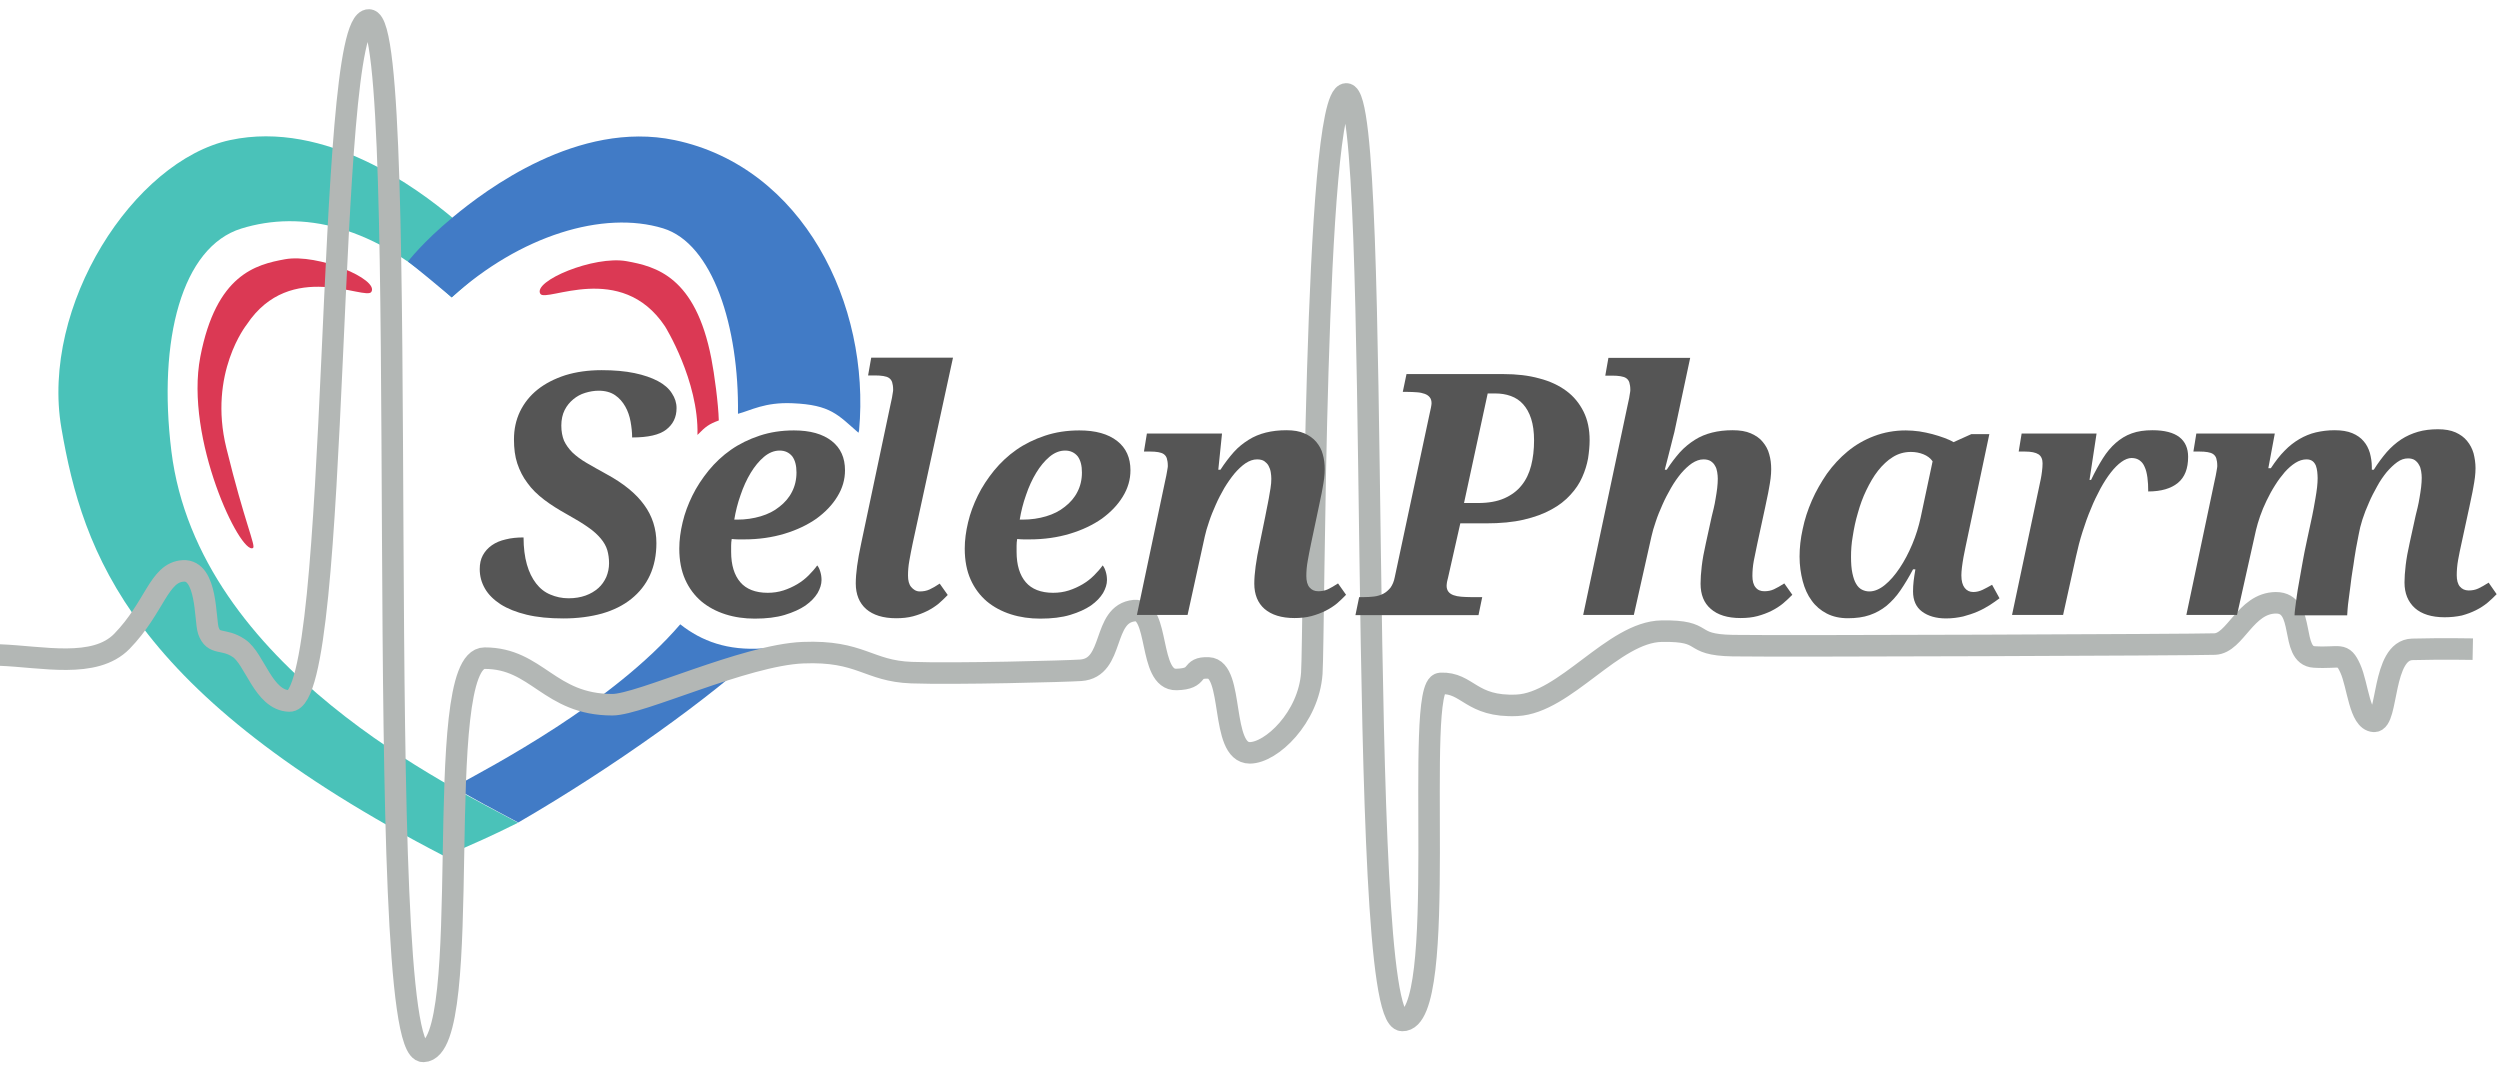
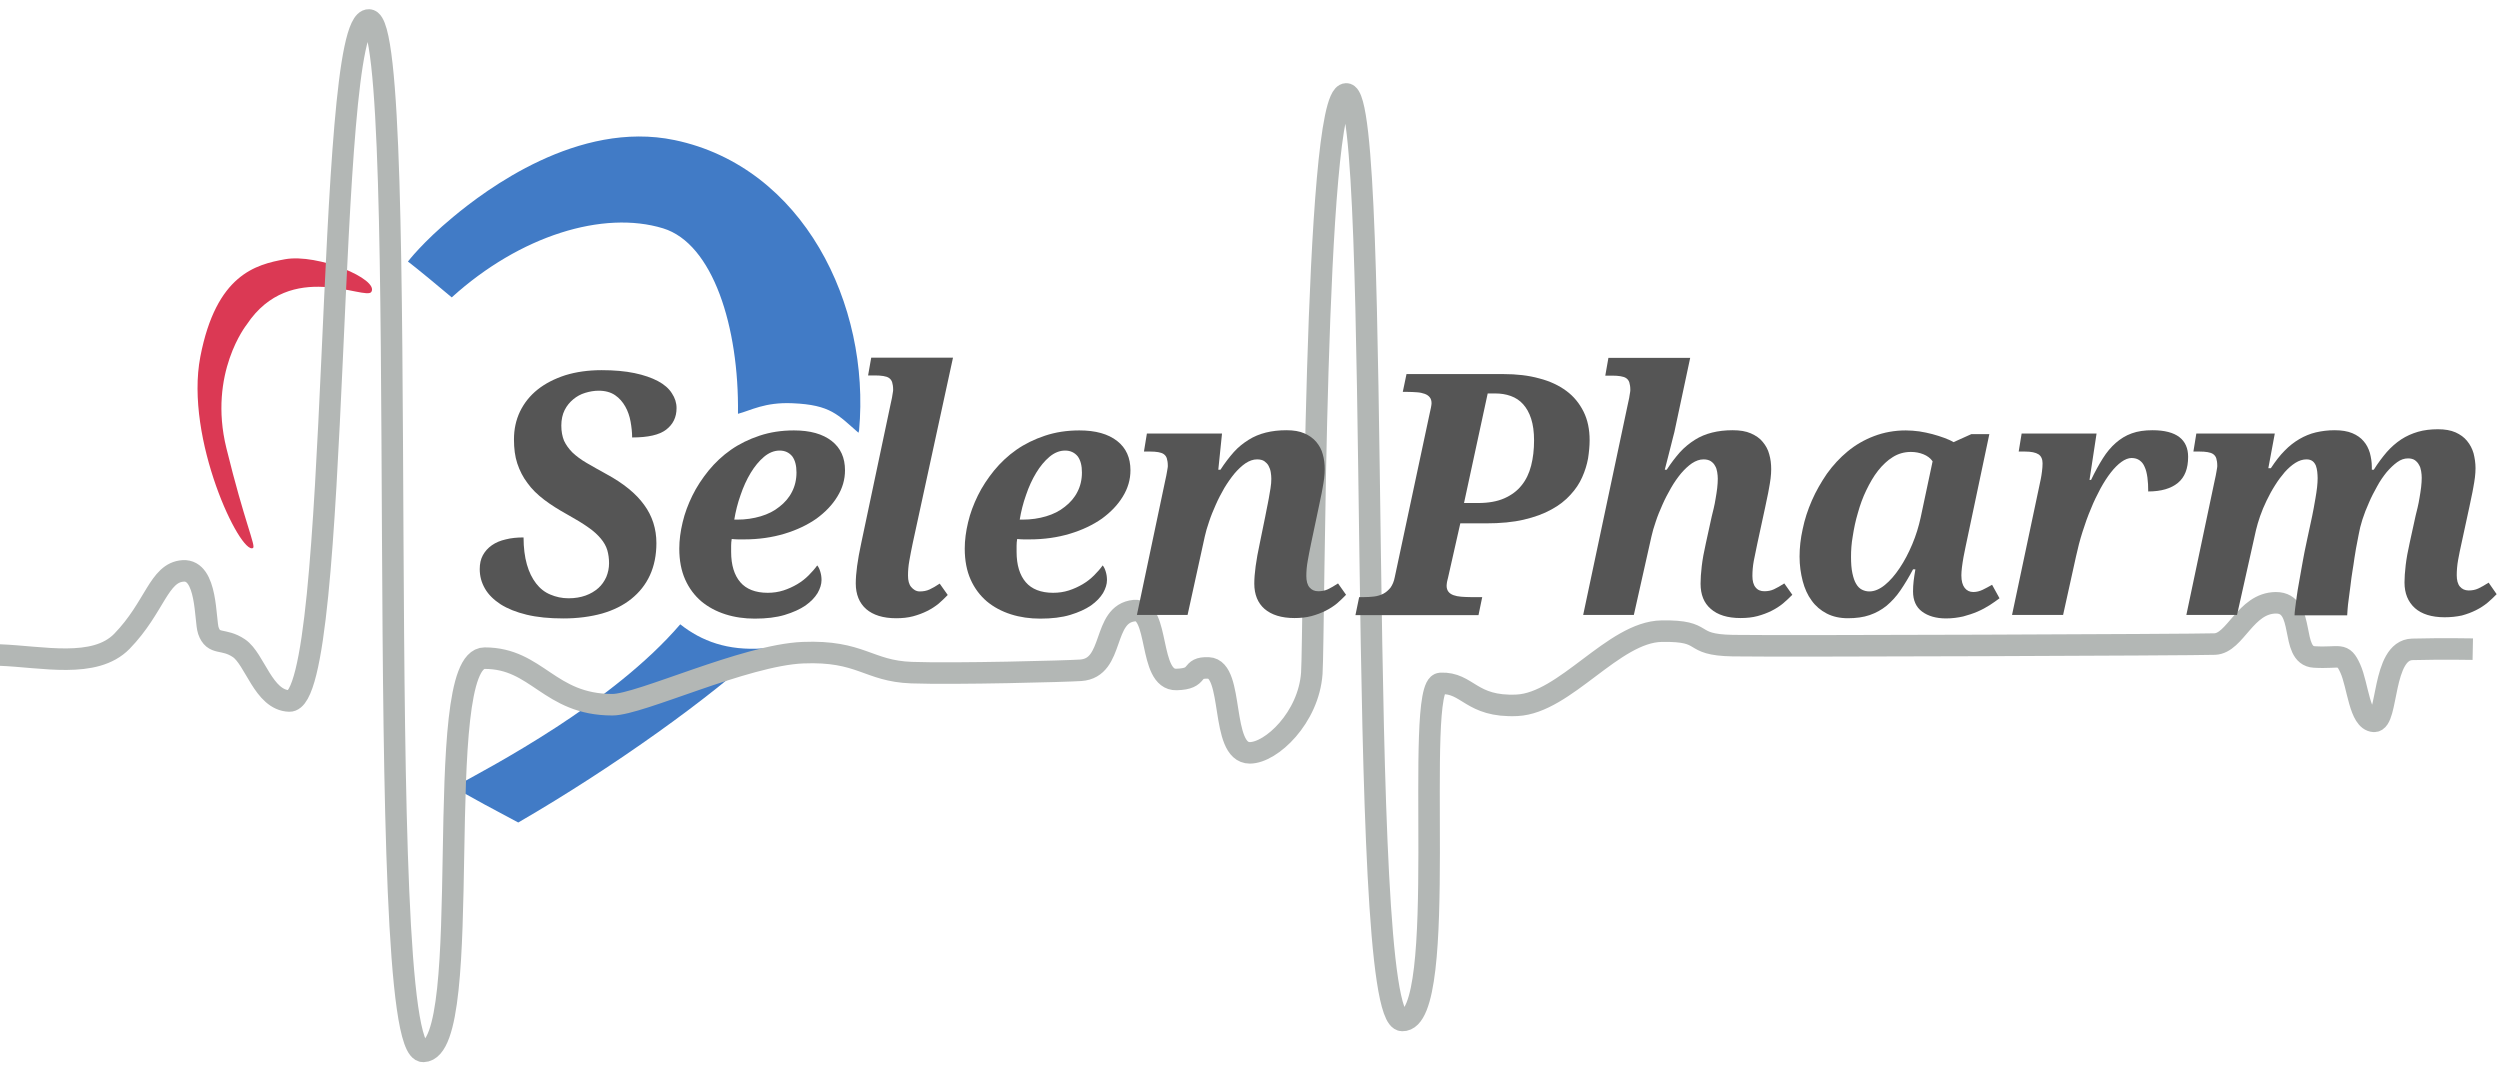
<svg xmlns="http://www.w3.org/2000/svg" width="606" height="263" viewBox="0 0 606 263" fill="none">
  <g clip-path="url(#clip0_929_1889)">
    <path d="M136.585 149.909C133.17 149.909 130.23 149.624 127.669 149.008C125.108 148.391 123.021 147.537 121.362 146.494C119.702 145.403 118.421 144.17 117.568 142.7C116.714 141.23 116.287 139.665 116.287 137.958C116.287 136.677 116.524 135.539 117.046 134.59C117.568 133.642 118.279 132.836 119.227 132.172C120.176 131.508 121.314 131.034 122.595 130.749C123.875 130.417 125.345 130.275 126.91 130.275C126.91 132.788 127.195 134.97 127.716 136.819C128.238 138.669 128.997 140.187 129.945 141.42C130.894 142.653 132.032 143.554 133.407 144.123C134.735 144.692 136.206 145.024 137.818 145.024C139.383 145.024 140.758 144.787 141.944 144.36C143.13 143.933 144.173 143.317 145.027 142.558C145.88 141.799 146.497 140.898 146.971 139.855C147.398 138.811 147.635 137.721 147.635 136.535C147.635 135.397 147.493 134.353 147.208 133.357C146.924 132.409 146.402 131.46 145.643 130.559C144.884 129.658 143.888 128.71 142.56 127.809C141.233 126.86 139.573 125.864 137.533 124.726C135.399 123.54 133.502 122.355 131.89 121.122C130.277 119.889 128.902 118.561 127.859 117.091C126.768 115.668 125.962 114.056 125.393 112.348C124.824 110.641 124.586 108.697 124.586 106.515C124.586 104.049 125.061 101.82 126.057 99.733C127.053 97.694 128.475 95.892 130.325 94.422C132.174 92.951 134.403 91.813 137.012 90.96C139.62 90.153 142.56 89.727 145.833 89.727C148.868 89.727 151.524 89.964 153.8 90.438C156.077 90.912 157.974 91.576 159.491 92.382C161.009 93.189 162.147 94.184 162.858 95.323C163.617 96.461 163.996 97.647 163.996 98.927C163.996 101.156 163.143 102.863 161.483 104.144C159.823 105.424 157.072 106.041 153.231 106.041C153.231 104.808 153.089 103.527 152.852 102.199C152.615 100.871 152.188 99.638 151.571 98.548C150.955 97.457 150.148 96.508 149.105 95.797C148.062 95.086 146.734 94.706 145.121 94.706C144.031 94.706 142.94 94.896 141.849 95.228C140.758 95.56 139.81 96.082 138.956 96.793C138.103 97.504 137.391 98.358 136.869 99.401C136.348 100.445 136.063 101.725 136.063 103.148C136.063 104.571 136.3 105.804 136.727 106.847C137.201 107.843 137.865 108.791 138.766 109.692C139.668 110.546 140.806 111.4 142.181 112.206C143.556 113.012 145.169 113.913 146.971 114.909C151.097 117.138 154.18 119.652 156.124 122.355C158.116 125.058 159.112 128.188 159.112 131.65C159.112 134.543 158.59 137.151 157.547 139.428C156.503 141.704 154.986 143.601 153.041 145.166C151.097 146.731 148.726 147.917 145.928 148.723C143.177 149.482 140.047 149.909 136.585 149.909Z" fill="#555555" />
    <path d="M186.096 143.695C187.424 143.695 188.705 143.505 189.89 143.126C191.076 142.746 192.214 142.224 193.257 141.608C194.301 140.991 195.202 140.28 196.008 139.474C196.814 138.668 197.526 137.861 198.095 137.055C198.427 137.435 198.664 137.956 198.853 138.62C199.043 139.237 199.138 139.901 199.138 140.612C199.138 141.608 198.806 142.651 198.19 143.742C197.526 144.833 196.577 145.829 195.249 146.777C193.921 147.678 192.261 148.437 190.222 149.054C188.183 149.67 185.764 149.955 182.966 149.955C180.453 149.955 178.081 149.623 175.852 148.911C173.623 148.2 171.679 147.157 170.019 145.781C168.359 144.359 167.031 142.604 166.083 140.47C165.134 138.336 164.66 135.87 164.66 132.977C164.66 130.937 164.945 128.803 165.466 126.622C165.988 124.393 166.794 122.259 167.838 120.124C168.881 117.99 170.209 115.999 171.774 114.054C173.339 112.157 175.141 110.45 177.18 109.027C179.22 107.604 181.543 106.466 184.104 105.613C186.665 104.759 189.416 104.332 192.451 104.332C196.387 104.332 199.423 105.186 201.604 106.893C203.786 108.6 204.829 110.972 204.829 114.007C204.829 116.236 204.212 118.37 202.979 120.362C201.746 122.401 200.039 124.156 197.905 125.721C195.723 127.238 193.162 128.471 190.175 129.372C187.187 130.273 183.915 130.748 180.405 130.748C179.931 130.748 179.457 130.748 178.935 130.748C178.413 130.748 177.892 130.7 177.37 130.653C177.275 131.174 177.228 131.744 177.228 132.265C177.228 132.834 177.228 133.309 177.228 133.783C177.228 136.96 177.987 139.426 179.457 141.134C180.879 142.794 183.108 143.695 186.096 143.695ZM188.989 109.217C187.661 109.217 186.381 109.738 185.195 110.734C184.009 111.73 182.919 113.058 181.97 114.623C181.022 116.188 180.168 118.038 179.504 120.03C178.793 122.022 178.318 123.966 177.987 125.958H178.698C180.737 125.958 182.634 125.673 184.389 125.152C186.144 124.63 187.661 123.871 188.942 122.828C190.222 121.832 191.265 120.646 191.977 119.223C192.688 117.848 193.068 116.283 193.068 114.528C193.068 112.869 192.736 111.541 192.024 110.592C191.265 109.691 190.27 109.217 188.989 109.217Z" fill="#555555" />
    <path d="M222.945 143.364C223.799 143.364 224.605 143.222 225.317 142.89C226.028 142.558 226.882 142.084 227.783 141.467L229.727 144.218C229.063 144.929 228.352 145.593 227.546 146.304C226.739 146.968 225.791 147.585 224.748 148.107C223.704 148.628 222.566 149.055 221.333 149.387C220.1 149.719 218.725 149.861 217.207 149.861C214.077 149.861 211.658 149.102 209.951 147.632C208.291 146.162 207.438 144.075 207.438 141.42C207.438 139.048 207.864 135.824 208.765 131.65L215.879 97.978C215.974 97.647 216.021 97.267 216.116 96.888C216.211 96.508 216.259 96.176 216.306 95.844C216.353 95.512 216.401 95.228 216.448 94.991C216.496 94.754 216.496 94.564 216.496 94.469C216.496 93.71 216.401 93.141 216.259 92.667C216.116 92.193 215.832 91.861 215.5 91.624C215.168 91.386 214.694 91.244 214.124 91.149C213.555 91.055 212.891 91.007 212.133 91.007H210.425L211.184 86.691H231.008L221.238 131.698C220.906 133.215 220.669 134.59 220.432 135.871C220.195 137.151 220.1 138.384 220.1 139.523C220.1 140.708 220.337 141.657 220.859 142.273C221.38 142.89 222.044 143.364 222.945 143.364Z" fill="#555555" />
    <path d="M255.29 143.695C256.617 143.695 257.898 143.505 259.084 143.126C260.269 142.746 261.407 142.224 262.451 141.608C263.494 140.991 264.395 140.28 265.201 139.474C266.008 138.668 266.719 137.861 267.288 137.055C267.62 137.435 267.857 137.956 268.047 138.62C268.237 139.237 268.331 139.901 268.331 140.612C268.331 141.608 267.999 142.651 267.383 143.742C266.719 144.833 265.77 145.829 264.443 146.777C263.115 147.678 261.455 148.437 259.416 149.054C257.376 149.67 254.958 149.955 252.16 149.955C249.646 149.955 247.275 149.623 245.046 148.911C242.817 148.2 240.872 147.157 239.213 145.781C237.553 144.359 236.225 142.604 235.276 140.47C234.328 138.336 233.854 135.87 233.854 132.977C233.854 130.937 234.138 128.803 234.66 126.622C235.181 124.393 235.988 122.259 237.031 120.124C238.074 117.99 239.402 115.999 240.967 114.054C242.532 112.157 244.334 110.45 246.374 109.027C248.413 107.604 250.737 106.466 253.298 105.613C255.859 104.759 258.609 104.332 261.644 104.332C265.581 104.332 268.616 105.186 270.797 106.893C272.979 108.6 274.022 110.972 274.022 114.007C274.022 116.236 273.406 118.37 272.173 120.362C270.94 122.401 269.232 124.156 267.098 125.721C264.917 127.238 262.356 128.471 259.368 129.372C256.38 130.273 253.108 130.748 249.599 130.748C249.124 130.748 248.65 130.748 248.128 130.748C247.607 130.748 247.085 130.7 246.563 130.653C246.469 131.174 246.421 131.744 246.421 132.265C246.421 132.834 246.421 133.309 246.421 133.783C246.421 136.96 247.18 139.426 248.65 141.134C250.073 142.794 252.302 143.695 255.29 143.695ZM258.182 109.217C256.855 109.217 255.574 109.738 254.388 110.734C253.203 111.73 252.112 113.058 251.164 114.623C250.215 116.188 249.361 118.038 248.698 120.03C247.986 122.022 247.512 123.966 247.18 125.958H247.891C249.931 125.958 251.828 125.673 253.582 125.152C255.337 124.63 256.855 123.871 258.135 122.828C259.416 121.832 260.459 120.646 261.17 119.223C261.882 117.848 262.261 116.283 262.261 114.528C262.261 112.869 261.929 111.541 261.218 110.592C260.459 109.691 259.463 109.217 258.182 109.217Z" fill="#555555" />
    <path d="M412.217 141.468C412.217 140.282 412.311 138.907 412.501 137.247C412.691 135.634 413.023 133.785 413.497 131.698L414.92 125.201C415.062 124.679 415.204 124.015 415.394 123.256C415.584 122.498 415.726 121.691 415.868 120.838C416.011 119.984 416.153 119.178 416.248 118.324C416.343 117.471 416.39 116.712 416.39 116.048C416.39 115.526 416.343 115.004 416.248 114.435C416.153 113.866 416.011 113.345 415.726 112.918C415.489 112.444 415.157 112.112 414.683 111.78C414.208 111.495 413.639 111.353 412.928 111.353C411.98 111.353 411.078 111.685 410.13 112.301C409.229 112.918 408.328 113.771 407.474 114.767C406.62 115.811 405.814 116.949 405.055 118.277C404.297 119.605 403.585 120.933 402.969 122.355C402.352 123.731 401.783 125.106 401.356 126.434C400.882 127.762 400.55 128.995 400.313 130.038L396.045 149.056H383.762L394.575 98.026C394.669 97.694 394.717 97.315 394.812 96.936C394.907 96.556 394.954 96.224 395.001 95.892C395.049 95.56 395.096 95.276 395.144 95.039C395.191 94.802 395.191 94.612 395.191 94.517C395.191 93.758 395.096 93.189 394.954 92.715C394.812 92.24 394.527 91.909 394.195 91.671C393.863 91.434 393.389 91.292 392.82 91.197C392.251 91.102 391.587 91.055 390.828 91.055H389.121L389.88 86.739H409.703L405.862 104.761C405.625 105.567 405.435 106.515 405.15 107.559C404.866 108.602 404.629 109.598 404.392 110.547C404.107 111.637 403.822 112.728 403.538 113.866H404.012C405.055 112.254 406.146 110.831 407.237 109.598C408.328 108.412 409.561 107.416 410.841 106.61C412.122 105.804 413.497 105.235 415.015 104.856C416.532 104.476 418.192 104.286 419.994 104.286C421.749 104.286 423.219 104.524 424.405 105.045C425.59 105.567 426.586 106.231 427.298 107.132C428.009 107.986 428.578 108.982 428.863 110.12C429.195 111.258 429.337 112.444 429.337 113.724C429.337 114.435 429.29 115.147 429.195 115.953C429.1 116.759 428.958 117.518 428.815 118.324C428.673 119.13 428.531 119.937 428.341 120.743C428.151 121.549 428.009 122.308 427.867 123.019L425.97 131.793C425.638 133.31 425.353 134.686 425.116 135.966C424.879 137.247 424.784 138.48 424.784 139.618C424.784 140.804 425.021 141.752 425.543 142.369C426.065 143.033 426.776 143.317 427.677 143.317C428.531 143.317 429.29 143.175 430.001 142.843C430.712 142.511 431.566 142.037 432.514 141.42L434.459 144.171C433.795 144.882 433.036 145.546 432.23 146.257C431.424 146.921 430.475 147.538 429.432 148.06C428.388 148.581 427.25 149.008 426.017 149.34C424.784 149.672 423.409 149.814 421.891 149.814C418.761 149.814 416.343 149.056 414.683 147.585C413.023 146.163 412.217 144.123 412.217 141.468Z" fill="#555555" />
    <path d="M471.736 149.907C469.317 149.907 467.373 149.338 465.903 148.247C464.433 147.157 463.721 145.497 463.721 143.363C463.721 142.509 463.769 141.655 463.864 140.849C463.958 140.043 464.101 139.094 464.29 138.004H463.721C462.725 139.901 461.682 141.608 460.686 143.078C459.69 144.548 458.552 145.781 457.319 146.825C456.086 147.821 454.711 148.579 453.193 149.101C451.675 149.623 449.921 149.86 447.929 149.86C445.984 149.86 444.277 149.48 442.807 148.722C441.337 147.963 440.104 146.92 439.155 145.592C438.159 144.264 437.448 142.651 436.974 140.849C436.499 139 436.215 137.055 436.215 134.921C436.215 132.787 436.452 130.558 436.974 128.234C437.448 125.91 438.207 123.587 439.203 121.31C440.199 119.034 441.432 116.9 442.854 114.813C444.324 112.774 445.984 110.972 447.881 109.406C449.778 107.841 451.912 106.608 454.284 105.707C456.655 104.806 459.216 104.332 461.967 104.332C463.057 104.332 464.101 104.427 465.239 104.569C466.33 104.759 467.42 104.949 468.416 105.233C469.412 105.518 470.408 105.802 471.262 106.134C472.163 106.466 472.922 106.798 473.538 107.178L477.854 105.233H482.217L476.811 130.843C476.716 131.317 476.573 131.886 476.431 132.645C476.289 133.403 476.099 134.21 475.957 135.016C475.815 135.87 475.672 136.676 475.577 137.482C475.483 138.288 475.435 138.952 475.435 139.474C475.435 140.849 475.72 141.845 476.241 142.509C476.763 143.173 477.474 143.505 478.328 143.505C479.087 143.505 479.846 143.315 480.557 142.983C481.268 142.651 482.027 142.224 482.881 141.75L484.683 145.023C483.972 145.544 483.213 146.113 482.312 146.682C481.411 147.252 480.462 147.773 479.371 148.247C478.281 148.722 477.095 149.101 475.862 149.433C474.582 149.718 473.206 149.907 471.736 149.907ZM448.688 134.968C448.688 136.534 448.782 137.861 449.02 138.952C449.257 140.043 449.541 140.897 449.921 141.513C450.3 142.177 450.774 142.651 451.343 142.936C451.912 143.22 452.482 143.363 453.146 143.363C454.331 143.363 455.612 142.841 456.892 141.798C458.173 140.754 459.358 139.379 460.496 137.672C461.635 135.964 462.631 134.067 463.532 131.933C464.433 129.799 465.097 127.618 465.571 125.436L468.464 111.825C467.942 111.066 467.183 110.497 466.235 110.118C465.286 109.738 464.29 109.549 463.2 109.549C461.587 109.549 460.117 109.976 458.837 110.782C457.509 111.588 456.323 112.726 455.232 114.102C454.141 115.477 453.24 117.089 452.387 118.844C451.533 120.599 450.869 122.448 450.347 124.345C449.778 126.242 449.399 128.092 449.114 129.941C448.782 131.791 448.688 133.451 448.688 134.968Z" fill="#555555" />
    <path d="M495.117 112.301C495.117 111.305 494.785 110.546 494.121 110.119C493.457 109.693 492.366 109.455 490.801 109.455H489.331L490.043 105.092H508.206L506.499 116.332H506.878C507.827 114.34 508.775 112.633 509.724 111.115C510.672 109.598 511.716 108.365 512.854 107.369C513.992 106.373 515.273 105.567 516.743 105.045C518.165 104.523 519.873 104.286 521.77 104.286C524.663 104.286 526.844 104.855 528.267 105.946C529.69 107.037 530.401 108.649 530.401 110.736C530.401 113.581 529.595 115.668 527.935 117.043C526.275 118.419 523.856 119.13 520.726 119.13C520.726 117.897 520.679 116.806 520.537 115.763C520.394 114.767 520.205 113.913 519.873 113.202C519.588 112.491 519.161 111.969 518.64 111.59C518.118 111.21 517.454 111.02 516.695 111.02C515.937 111.02 515.083 111.352 514.229 111.969C513.376 112.585 512.522 113.439 511.668 114.53C510.815 115.621 509.961 116.949 509.155 118.419C508.349 119.936 507.542 121.549 506.831 123.351C506.072 125.106 505.408 127.003 504.792 128.947C504.175 130.891 503.653 132.883 503.227 134.875L500.097 149.055H487.719L494.69 116.095C494.785 115.621 494.88 115.052 494.975 114.293C495.07 113.581 495.117 112.917 495.117 112.301Z" fill="#555555" />
-     <path d="M109.455 52.596C101.583 46.051 79.151 28.931 55.77 33.958C32.39 38.985 9.768 74.127 14.89 103.815C20.107 134.024 31.536 168.123 107.795 207.58C115.383 204.26 118.561 202.932 125.58 199.423C110.262 191.076 48.04 161.91 41.543 109.363C38.223 82.379 44.056 59.852 58.521 55.394C72.986 50.936 90.817 54.303 109.455 72.087C120.031 62.887 120.031 62.887 120.031 62.887C120.031 62.887 116.901 58.761 109.455 52.596Z" fill="#4AC2B9" />
    <path d="M48.562 86.458C52.404 66.539 62.031 64.121 69.097 62.84C77.017 61.417 91.956 67.677 90.012 70.76C88.636 72.942 70.425 62.698 59.802 78.68C59.802 78.68 50.412 90.441 54.87 108.605C59.328 126.769 62.078 132.412 61.32 132.839C58.284 134.546 44.721 106.329 48.562 86.458Z" fill="#DB3954" />
-     <path d="M161.195 79.106C161.195 79.106 169.399 92.29 169.067 105.427C171.059 103.388 171.818 102.819 174.237 101.917C174.142 97.981 173.146 90.488 172.435 86.931C168.593 67.013 158.966 64.594 151.9 63.314C143.98 61.891 129.041 68.151 130.985 71.234C132.361 73.415 150.572 63.171 161.195 79.106Z" fill="#DB3954" />
    <path d="M160.721 55.346C172.814 59.045 179.169 79.248 178.885 100.305C182.015 99.498 185.334 97.459 192.069 97.744C201.411 98.123 203.119 100.589 208.098 104.905C208.146 104.383 208.193 104.857 208.241 104.336C211.039 73.747 194.63 40.454 163.519 33.957C140.139 29.072 117.707 46.05 109.834 52.595C102.388 58.76 98.879 63.408 98.879 63.408C98.879 63.408 100.349 64.404 109.502 72.087C126.101 57.053 146.256 50.935 160.721 55.346Z" fill="#417BC6" />
    <path d="M164.893 151.334C148.579 170.351 119.318 185.717 109.928 190.839C116.662 194.585 118.275 195.487 125.625 199.375C148.958 185.859 172.766 168.691 185.001 157.167C176.37 157.784 170.062 155.413 164.893 151.334Z" fill="#417BC6" />
    <path d="M-0.143 158.778C10.243 159.157 22.953 162.192 29.545 155.458C37.608 147.159 38.461 138.764 44.389 138.385C50.318 138.006 49.654 150.383 50.507 152.85C51.788 156.549 54.111 154.557 57.905 157.118C61.794 159.726 63.834 169.733 70.141 169.922C82.756 170.302 78.677 4.457 89.443 4.837C100.208 5.216 89.633 255.24 102.627 254.86C115.621 254.481 104.145 159.536 117.471 159.536C130.276 159.536 133.026 170.824 148.439 170.824C155.126 170.824 180.546 158.778 194.631 158.209C208.716 157.639 210.376 162.666 220.952 163.046C231.528 163.425 258.655 162.714 261.975 162.477C270.321 161.908 267.002 148.771 274.969 148.012C281.182 147.443 278.289 164.895 285.165 164.706C291.188 164.563 288.153 161.718 292.943 161.908C299.25 162.145 295.694 182.49 302.95 182.49C308.166 182.49 317.224 173.954 317.983 163.188C318.6 154.083 318.458 22.953 326.33 22.763C335.436 22.573 328.18 247.035 339.894 247.367C351.607 247.699 342.502 165.891 349.189 165.654C355.876 165.37 356.445 171.487 367.732 170.966C379.398 170.397 391.112 153.182 402.779 152.992C414.445 152.802 408.897 156.312 420.042 156.501C431.186 156.691 531.869 156.312 536.849 156.122C541.876 155.932 544.247 146.163 551.693 146.115C559.091 146.115 554.918 158.92 560.988 159.252C567.296 159.631 567.865 157.971 569.714 162.05C571.564 166.128 571.943 174.665 575.453 174.855C578.962 175.044 577.302 157.592 584.748 157.402C592.146 157.213 599.402 157.355 599.402 157.355" stroke="#B3B7B5" stroke-width="5.217" stroke-miterlimit="10" />
    <path d="M304.041 141.468C304.041 139.097 304.468 135.872 305.369 131.699L306.697 125.201C306.792 124.68 306.934 124.016 307.076 123.257C307.218 122.498 307.408 121.692 307.55 120.838C307.693 119.985 307.835 119.179 307.977 118.325C308.119 117.471 308.167 116.712 308.167 116.048C308.167 115.527 308.119 115.005 308.025 114.436C307.93 113.867 307.74 113.345 307.503 112.918C307.266 112.444 306.886 112.112 306.46 111.78C306.033 111.496 305.416 111.353 304.705 111.353C303.756 111.353 302.855 111.685 301.907 112.302C301.006 112.918 300.105 113.772 299.251 114.768C298.397 115.811 297.591 116.95 296.785 118.277C296.026 119.605 295.315 120.933 294.698 122.356C294.082 123.731 293.513 125.107 293.086 126.435C292.611 127.762 292.279 128.995 292.042 130.039L287.869 149.056H275.586L282.463 116.428C282.557 116.096 282.605 115.717 282.7 115.337C282.747 114.958 282.842 114.626 282.889 114.294C282.937 113.962 282.984 113.677 283.032 113.44C283.079 113.203 283.079 113.013 283.079 112.918C283.079 112.16 282.984 111.591 282.842 111.116C282.7 110.642 282.415 110.31 282.083 110.073C281.751 109.836 281.277 109.694 280.755 109.599C280.186 109.504 279.57 109.456 278.763 109.456H277.293L278.005 105.093H296.216L295.315 113.867H295.836C296.88 112.254 297.97 110.832 299.061 109.599C300.152 108.366 301.385 107.417 302.666 106.611C303.946 105.805 305.321 105.236 306.839 104.856C308.357 104.477 310.016 104.287 311.819 104.287C313.573 104.287 314.996 104.524 316.182 105.046C317.367 105.568 318.316 106.232 319.075 107.133C319.786 107.986 320.355 108.982 320.64 110.12C320.972 111.259 321.114 112.444 321.114 113.725C321.114 114.436 321.066 115.147 320.972 115.954C320.877 116.76 320.734 117.519 320.592 118.325C320.45 119.131 320.308 119.937 320.118 120.744C319.928 121.55 319.786 122.309 319.644 123.02L317.794 131.794C317.462 133.311 317.225 134.686 316.988 135.967C316.751 137.247 316.656 138.48 316.656 139.619C316.656 140.804 316.893 141.753 317.415 142.369C317.936 142.986 318.6 143.318 319.549 143.318C320.402 143.318 321.161 143.175 321.873 142.844C322.584 142.512 323.39 142.037 324.339 141.421L326.283 144.171C325.619 144.883 324.908 145.547 324.102 146.258C323.295 146.922 322.347 147.539 321.304 148.06C320.26 148.582 319.122 149.009 317.889 149.341C316.656 149.673 315.281 149.815 313.763 149.815C310.633 149.815 308.214 149.056 306.507 147.586C304.894 146.163 304.041 144.124 304.041 141.468Z" fill="#555555" />
    <path d="M350.991 140.093C350.896 140.378 350.848 140.71 350.753 141.089C350.706 141.469 350.659 141.753 350.659 141.99C350.659 142.56 350.801 143.034 351.085 143.413C351.37 143.793 351.797 144.077 352.318 144.267C352.84 144.457 353.504 144.599 354.215 144.646C354.927 144.694 355.733 144.741 356.587 144.741H359.29L358.389 149.104H328.559L329.46 144.741H330.55C331.404 144.741 332.258 144.694 333.064 144.599C333.87 144.504 334.629 144.267 335.293 143.935C335.957 143.603 336.526 143.081 337.048 142.465C337.522 141.801 337.901 140.947 338.091 139.904L346.485 100.541C346.817 99.118 347.007 98.17 347.007 97.743C347.007 97.174 346.865 96.652 346.58 96.32C346.295 95.941 345.869 95.656 345.347 95.467C344.825 95.277 344.209 95.135 343.45 95.087C342.739 95.04 341.932 94.992 341.079 94.992H340.035L340.936 90.677H364.412C367.637 90.677 370.53 91.009 373.091 91.72C375.699 92.384 377.88 93.427 379.683 94.755C381.485 96.083 382.86 97.79 383.856 99.782C384.852 101.774 385.326 104.098 385.326 106.706C385.326 108.082 385.184 109.552 384.947 111.117C384.662 112.682 384.188 114.199 383.524 115.67C382.86 117.187 381.912 118.61 380.679 119.938C379.493 121.266 377.928 122.499 376.078 123.495C374.229 124.538 372 125.344 369.391 125.961C366.783 126.577 363.7 126.862 360.191 126.862H353.978L350.991 140.093ZM354.879 121.93H358.341C360.807 121.93 362.942 121.55 364.649 120.792C366.356 120.033 367.779 118.989 368.822 117.662C369.913 116.334 370.672 114.721 371.146 112.872C371.62 111.022 371.857 108.983 371.857 106.754C371.857 104.715 371.62 102.96 371.146 101.49C370.672 100.019 370.008 98.881 369.202 97.98C368.395 97.079 367.4 96.415 366.214 95.988C365.028 95.561 363.795 95.372 362.42 95.372H360.618L354.879 121.93Z" fill="#555555" />
    <path d="M592.573 149.625C589.443 149.625 587.025 148.866 585.365 147.396C583.705 145.879 582.851 143.839 582.851 141.183C582.851 140.045 582.946 138.67 583.136 137.01C583.326 135.398 583.658 133.548 584.132 131.461L585.555 124.964C585.697 124.442 585.839 123.779 586.029 123.02C586.219 122.261 586.361 121.455 586.503 120.601C586.645 119.747 586.788 118.941 586.882 118.088C586.977 117.234 587.025 116.475 587.025 115.811C587.025 115.29 586.977 114.768 586.882 114.199C586.788 113.63 586.645 113.108 586.361 112.681C586.124 112.207 585.792 111.875 585.365 111.543C584.938 111.258 584.369 111.116 583.705 111.116C582.804 111.116 581.95 111.401 581.097 112.017C580.243 112.634 579.389 113.44 578.536 114.436C577.729 115.432 576.923 116.57 576.212 117.898C575.501 119.178 574.789 120.506 574.22 121.882C573.604 123.257 573.082 124.585 572.655 125.913C572.228 127.241 571.944 128.426 571.754 129.517L571.09 132.979C570.995 133.548 570.853 134.307 570.711 135.303C570.568 136.299 570.426 137.342 570.236 138.433C570.047 139.524 569.904 140.709 569.762 141.895C569.62 143.08 569.478 144.171 569.335 145.167C569.193 146.163 569.098 147.017 569.051 147.728C569.003 148.439 568.956 148.914 568.956 149.151H556.199C556.199 148.819 556.246 148.25 556.341 147.491C556.436 146.732 556.578 145.736 556.72 144.645C556.863 143.555 557.052 142.417 557.289 141.136C557.526 139.903 557.716 138.623 557.953 137.389C558.19 136.156 558.38 134.923 558.617 133.785C558.854 132.647 559.044 131.651 559.234 130.845L560.467 125.106C560.562 124.585 560.704 123.968 560.846 123.162C560.988 122.403 561.131 121.597 561.273 120.743C561.415 119.89 561.558 119.036 561.652 118.182C561.747 117.329 561.795 116.57 561.795 115.906C561.795 115.384 561.747 114.863 561.7 114.341C561.652 113.819 561.51 113.298 561.368 112.871C561.178 112.444 560.941 112.065 560.562 111.78C560.182 111.496 559.708 111.353 559.092 111.353C558.19 111.353 557.289 111.638 556.388 112.207C555.487 112.776 554.634 113.535 553.827 114.436C553.021 115.384 552.215 116.428 551.456 117.661C550.697 118.846 550.033 120.079 549.417 121.36C548.8 122.64 548.279 123.873 547.852 125.106C547.425 126.339 547.093 127.478 546.856 128.474L542.256 149.056H529.973L536.849 116.428C536.944 116.096 536.992 115.716 537.086 115.337C537.134 114.958 537.229 114.626 537.276 114.294C537.324 113.962 537.371 113.677 537.418 113.44C537.466 113.203 537.466 113.013 537.466 112.918C537.466 112.159 537.371 111.59 537.229 111.116C537.086 110.642 536.802 110.31 536.47 110.073C536.138 109.836 535.664 109.693 535.142 109.599C534.573 109.504 533.956 109.456 533.15 109.456H531.68L532.391 105.093H551.409L549.844 113.487H550.46C551.551 111.827 552.642 110.405 553.78 109.267C554.918 108.081 556.104 107.18 557.384 106.421C558.617 105.71 559.945 105.141 561.368 104.809C562.791 104.477 564.308 104.287 565.921 104.287C567.628 104.287 569.051 104.524 570.189 104.998C571.327 105.473 572.276 106.137 572.94 106.943C573.651 107.749 574.125 108.697 574.457 109.788C574.742 110.879 574.931 111.97 574.931 113.203V113.867H575.406C576.402 112.254 577.492 110.832 578.536 109.599C579.626 108.365 580.765 107.37 582.045 106.516C583.278 105.71 584.654 105.093 586.124 104.666C587.594 104.24 589.206 104.05 590.961 104.05C592.621 104.05 594.044 104.287 595.229 104.809C596.367 105.33 597.316 105.994 598.027 106.895C598.739 107.749 599.26 108.745 599.592 109.883C599.877 111.021 600.067 112.207 600.067 113.487C600.067 114.199 600.019 114.91 599.924 115.716C599.829 116.523 599.687 117.281 599.545 118.088C599.403 118.894 599.26 119.7 599.071 120.506C598.881 121.312 598.739 122.071 598.596 122.783L596.699 131.556C596.367 133.026 596.083 134.402 595.846 135.73C595.609 137.058 595.514 138.291 595.514 139.429C595.514 140.614 595.751 141.563 596.273 142.179C596.794 142.796 597.506 143.128 598.407 143.128C599.26 143.128 600.019 142.986 600.731 142.654C601.442 142.322 602.296 141.847 603.244 141.231L605.188 144.029C604.525 144.74 603.766 145.404 602.96 146.116C602.153 146.78 601.205 147.396 600.161 147.918C599.118 148.439 597.98 148.866 596.747 149.198C595.419 149.483 594.044 149.625 592.573 149.625Z" fill="#555555" />
  </g>
  <defs>
    <clipPath id="clip0_929_1889">
      <rect width="605.141" height="262.259" fill="white" />
    </clipPath>
  </defs>
</svg>